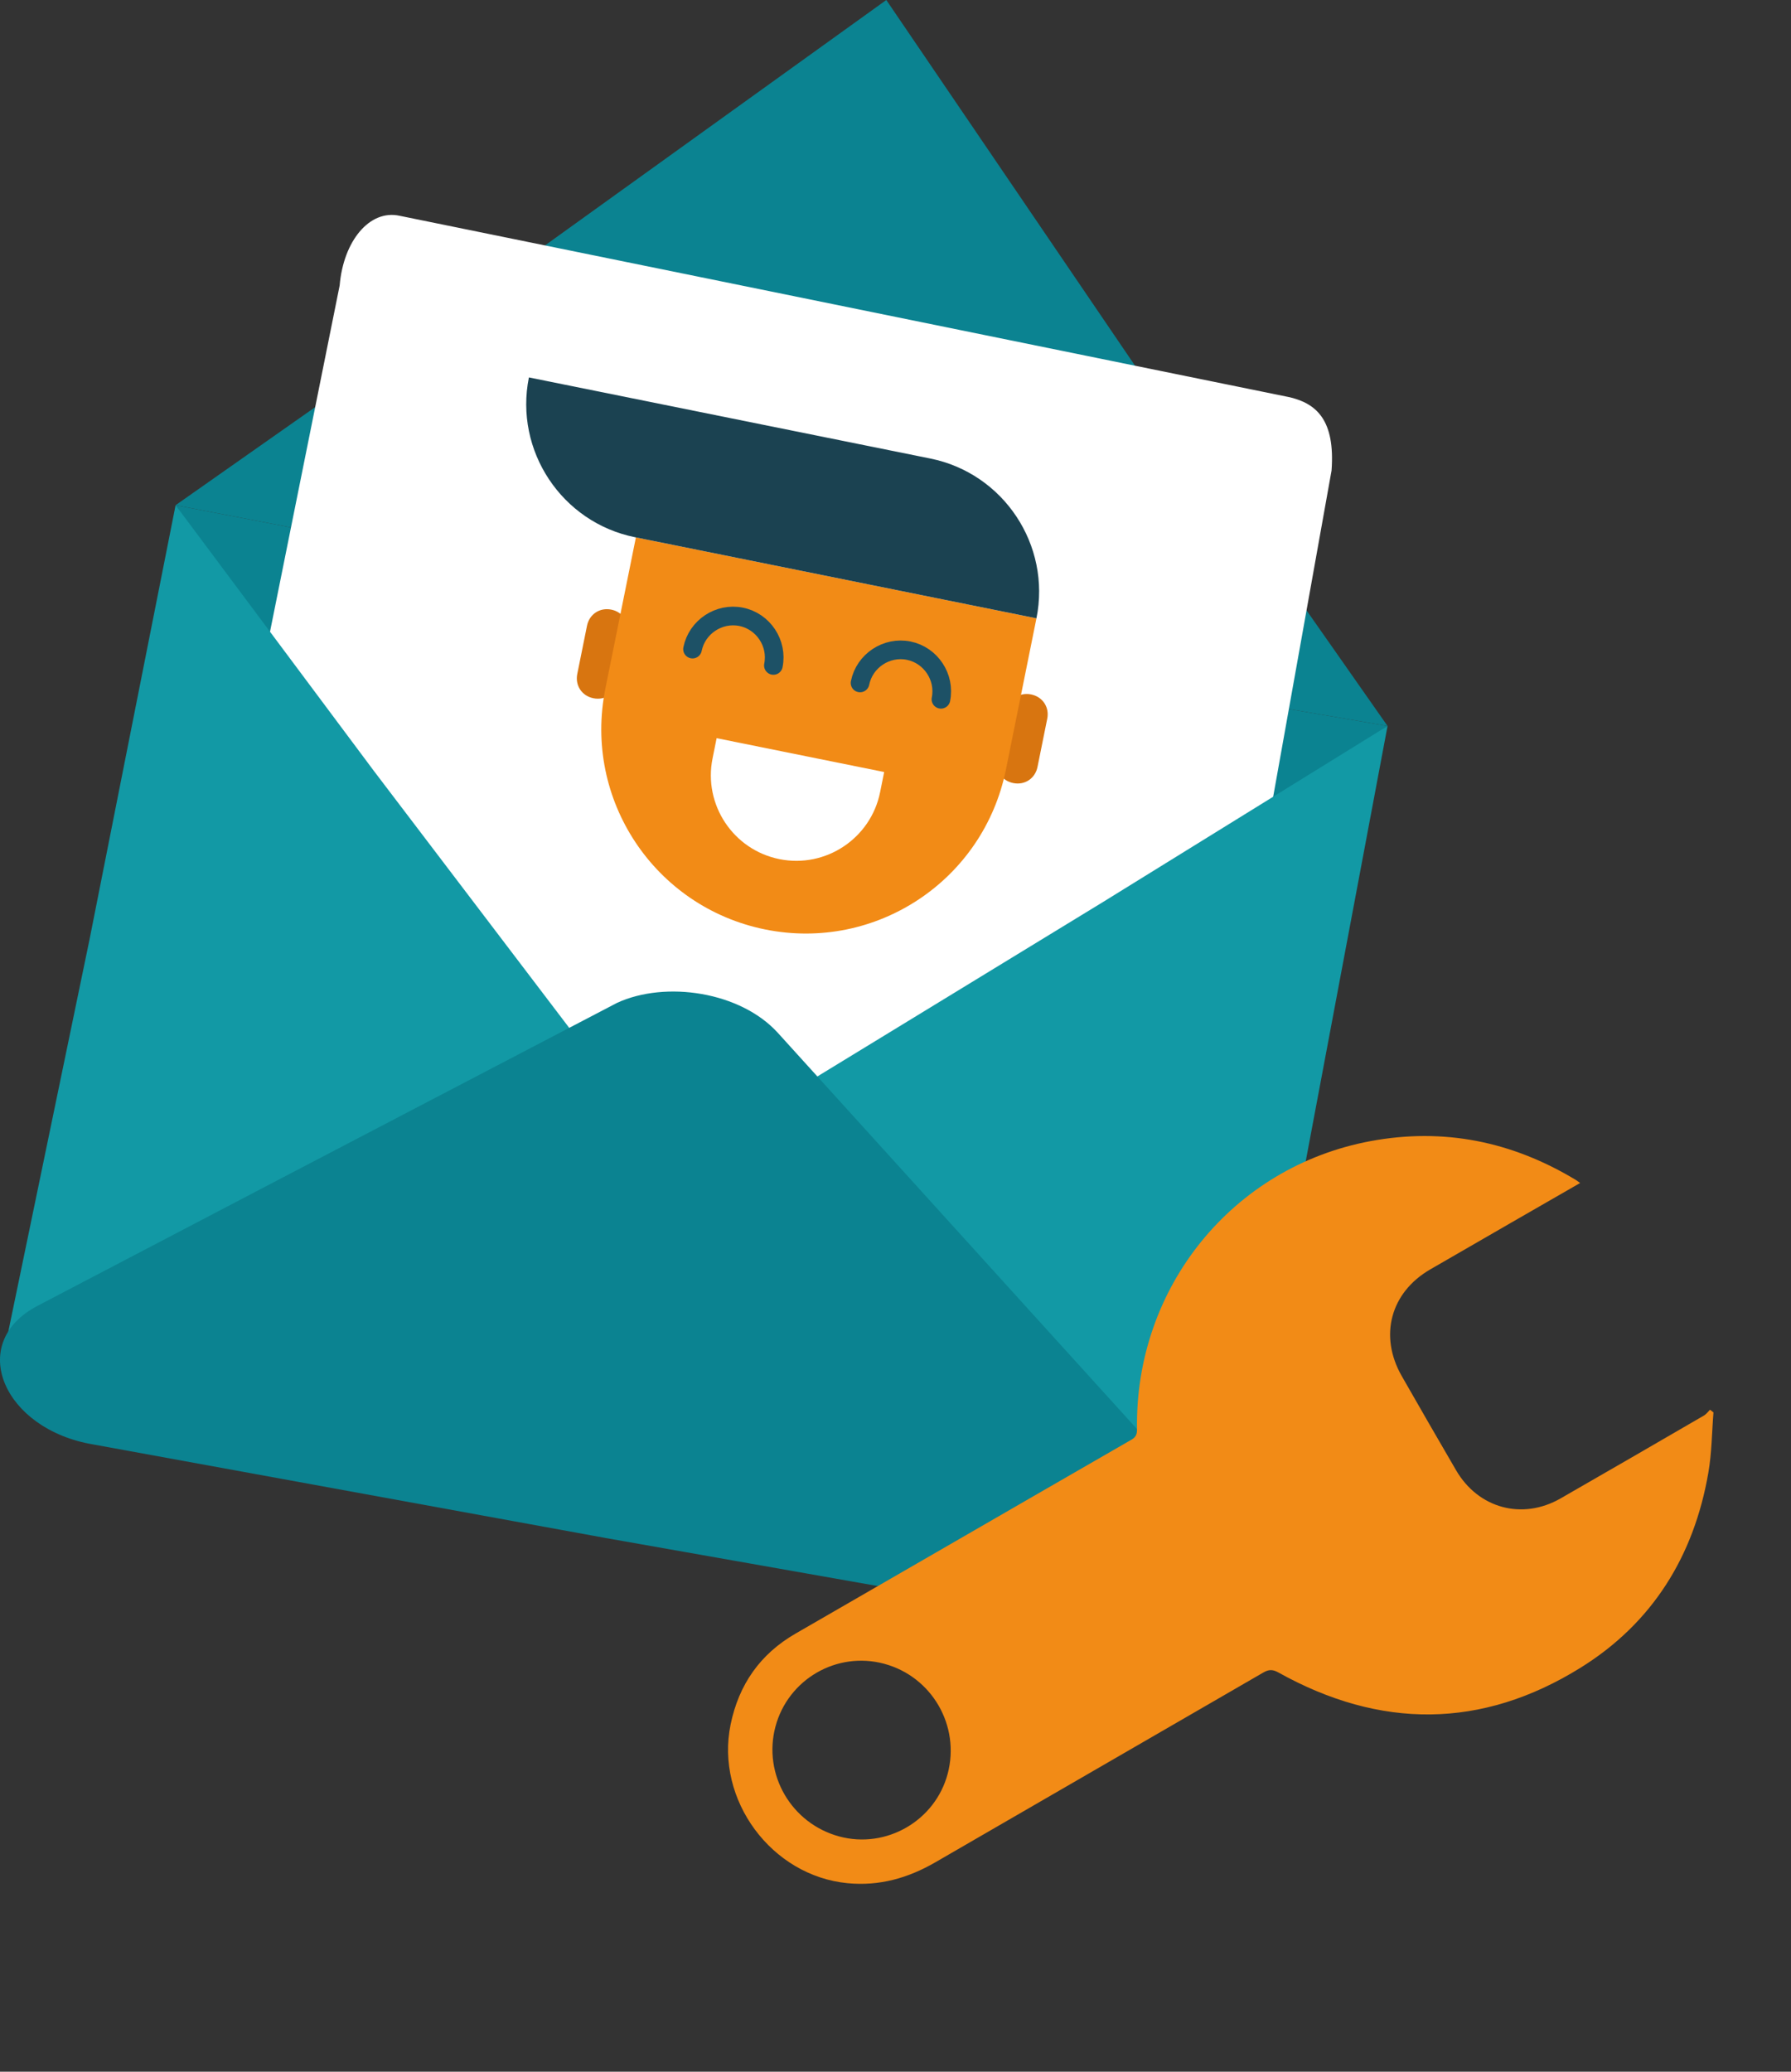
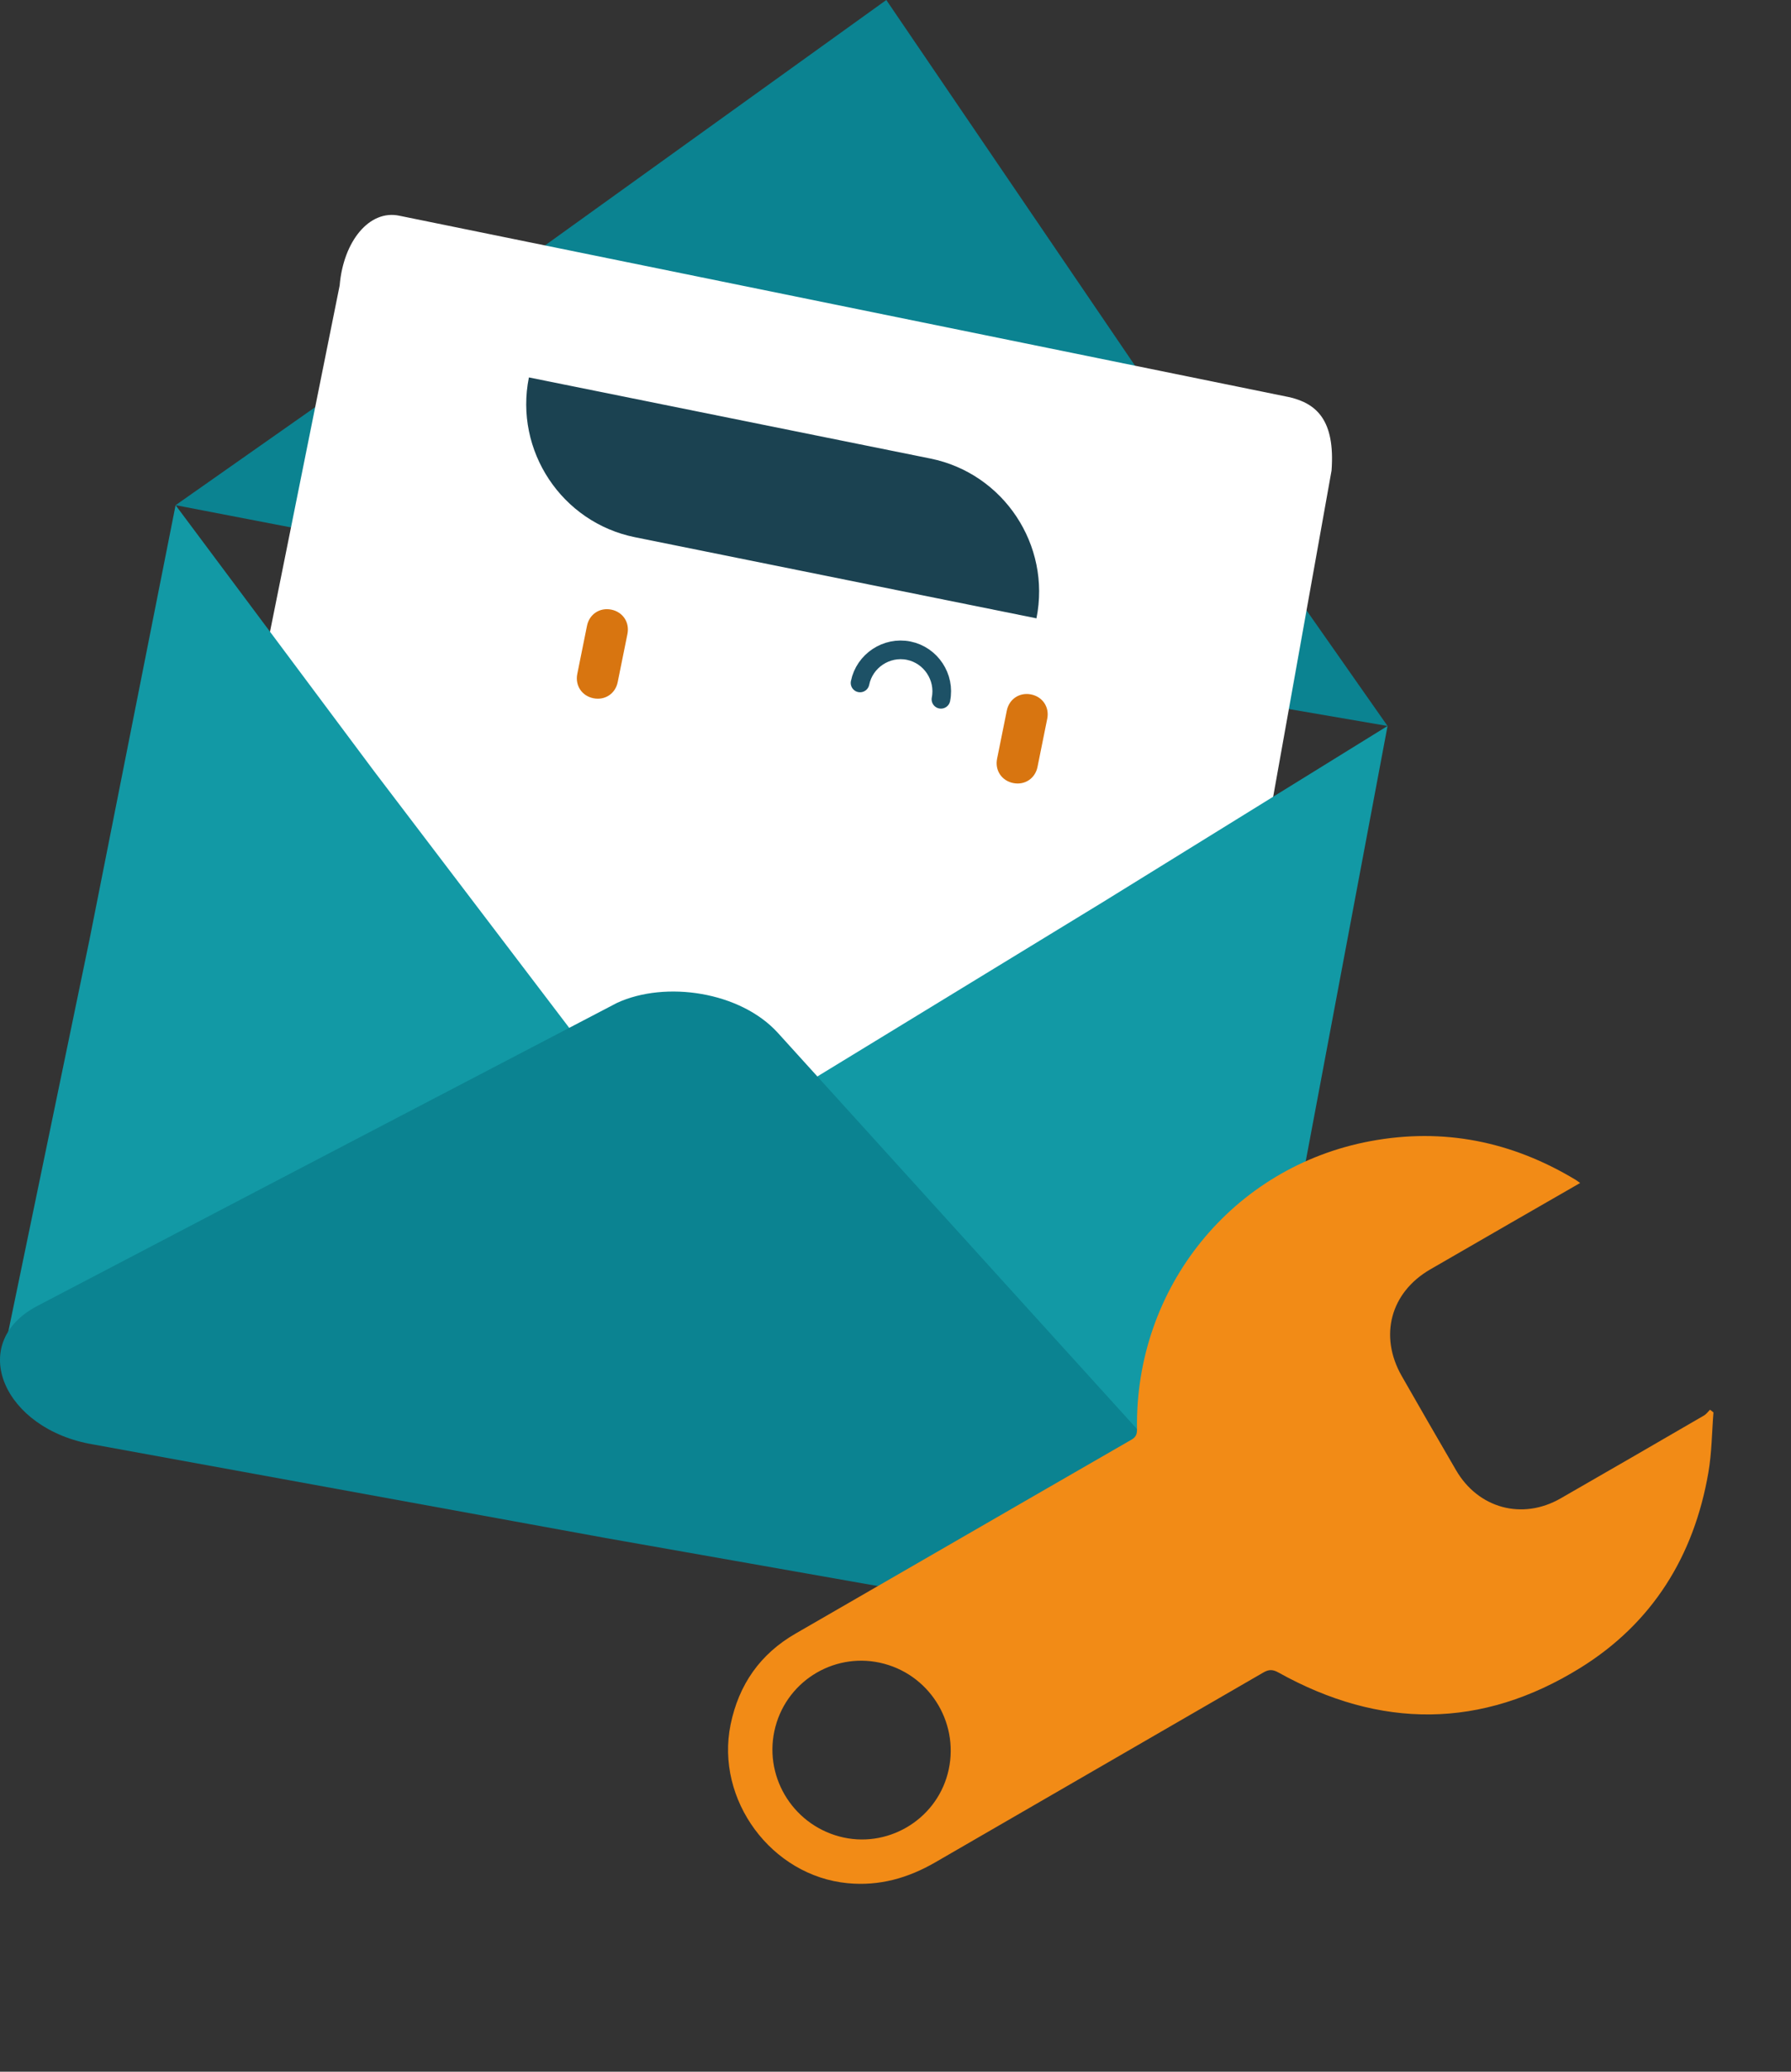
<svg xmlns="http://www.w3.org/2000/svg" width="96" height="111" viewBox="0 0 96 111" fill="none">
  <rect x="0" y="0" width="96" height="111" fill="#333333" stroke="none" />
-   <path d="M9.412 27.067L22.445 46.917L35.878 66.365L54.925 52.731L74.374 38.897L41.693 33.283L9.412 27.067Z" fill="#0B8391" />
  <path d="M74.374 38.897L60.74 19.448L47.507 0L28.259 13.834L9.412 27.067L41.693 33.283L74.374 38.897Z" fill="#0B8391" />
  <path d="M59.417 77.869L11.642 64.282C10.243 63.943 9.244 61.565 9.443 58.848L18.206 15.295C18.406 12.917 19.805 11.219 21.404 11.558L69.149 21.288C70.548 21.628 71.573 22.492 71.373 25.21L62.615 74.133C62.415 76.51 61.016 78.209 59.417 77.869Z" fill="white" />
  <path d="M66.153 84.41L69.963 62.355L74.374 38.897L59.136 48.32L43.698 57.744L66.153 84.41Z" fill="#1299A5" />
  <path d="M0.189 72.581L4.801 50.325L9.412 27.067L20.039 41.303L30.866 55.538L0.189 72.581Z" fill="#1299A5" />
  <path d="M32.47 82.405L59.737 87.217C64.75 88.019 68.158 84.41 65.151 81.202L55.327 70.375L41.693 55.338C39.688 53.132 35.678 52.531 33.071 53.734L15.026 63.157L1.994 69.974C-1.816 71.979 0.189 76.591 5.001 77.392L32.47 82.405Z" fill="#0B8391" />
  <path d="M84.697 63.383C83.437 64.108 82.232 64.799 81.027 65.494C79.571 66.333 78.115 67.172 76.661 68.014C74.533 69.247 73.907 71.573 75.134 73.724C76.096 75.412 77.07 77.092 78.046 78.771C79.237 80.818 81.596 81.46 83.647 80.284C86.215 78.812 88.774 77.328 91.334 75.842C91.461 75.769 91.552 75.635 91.659 75.53C91.72 75.578 91.782 75.626 91.844 75.674C91.758 76.748 91.754 77.836 91.572 78.892C90.801 83.377 88.566 86.97 84.706 89.363C79.42 92.64 73.981 92.651 68.528 89.611C68.224 89.442 68.018 89.438 67.72 89.609C63.593 91.992 64.665 91.376 50.141 99.776C48.672 100.626 47.14 101.061 45.437 100.899C41.349 100.51 38.335 96.43 39.161 92.398C39.601 90.255 40.747 88.621 42.633 87.531C57.303 79.057 57.104 79.182 60.644 77.138C60.889 76.996 60.949 76.841 60.945 76.571C60.826 68.99 66.061 62.517 73.46 61.14C77.374 60.411 81.044 61.153 84.46 63.216C84.524 63.255 84.583 63.302 84.697 63.383ZM47.395 89.142C44.853 88.458 42.239 89.97 41.563 92.517C40.885 95.073 42.418 97.704 44.988 98.395C47.506 99.072 50.127 97.556 50.797 95.036C51.48 92.472 49.956 89.832 47.395 89.142Z" fill="#F28B16" />
  <path d="M30.943 36.108C30.818 36.728 31.188 37.286 31.808 37.411C32.427 37.536 32.985 37.166 33.11 36.546L33.632 33.966C33.757 33.346 33.386 32.788 32.767 32.663C32.147 32.538 31.589 32.909 31.464 33.528L30.943 36.108Z" fill="#D87510" />
  <path d="M53.445 40.653C53.32 41.272 53.69 41.83 54.31 41.955C54.929 42.08 55.487 41.71 55.612 41.09L56.133 38.51C56.259 37.89 55.888 37.332 55.269 37.207C54.649 37.082 54.091 37.453 53.966 38.072L53.445 40.653Z" fill="#D87510" />
-   <path d="M34.085 28.793L32.449 36.896C31.25 42.831 35.081 48.6 41.016 49.799C46.951 50.997 52.72 47.167 53.919 41.232L55.555 33.129L34.085 28.793Z" fill="#F28B16" />
-   <path d="M38.412 39.55L38.194 40.634C37.693 43.112 39.3 45.531 41.777 46.031C44.254 46.531 46.673 44.925 47.174 42.448L47.392 41.364L38.412 39.55Z" fill="white" />
  <path d="M55.555 33.129C56.347 29.206 53.793 25.36 49.871 24.568L28.35 20.222C27.558 24.145 30.111 27.991 34.034 28.783L55.555 33.129Z" fill="#1B4251" />
-   <path d="M37.12 34.778C37.36 33.591 38.538 32.808 39.725 33.048C40.913 33.287 41.695 34.466 41.455 35.653" stroke="#1D5166" stroke-miterlimit="10" stroke-linecap="round" stroke-linejoin="round" />
  <path d="M46.1 36.591C46.34 35.404 47.519 34.621 48.706 34.861C49.893 35.101 50.675 36.279 50.436 37.467" stroke="#1D5166" stroke-miterlimit="10" stroke-linecap="round" stroke-linejoin="round" />
</svg>